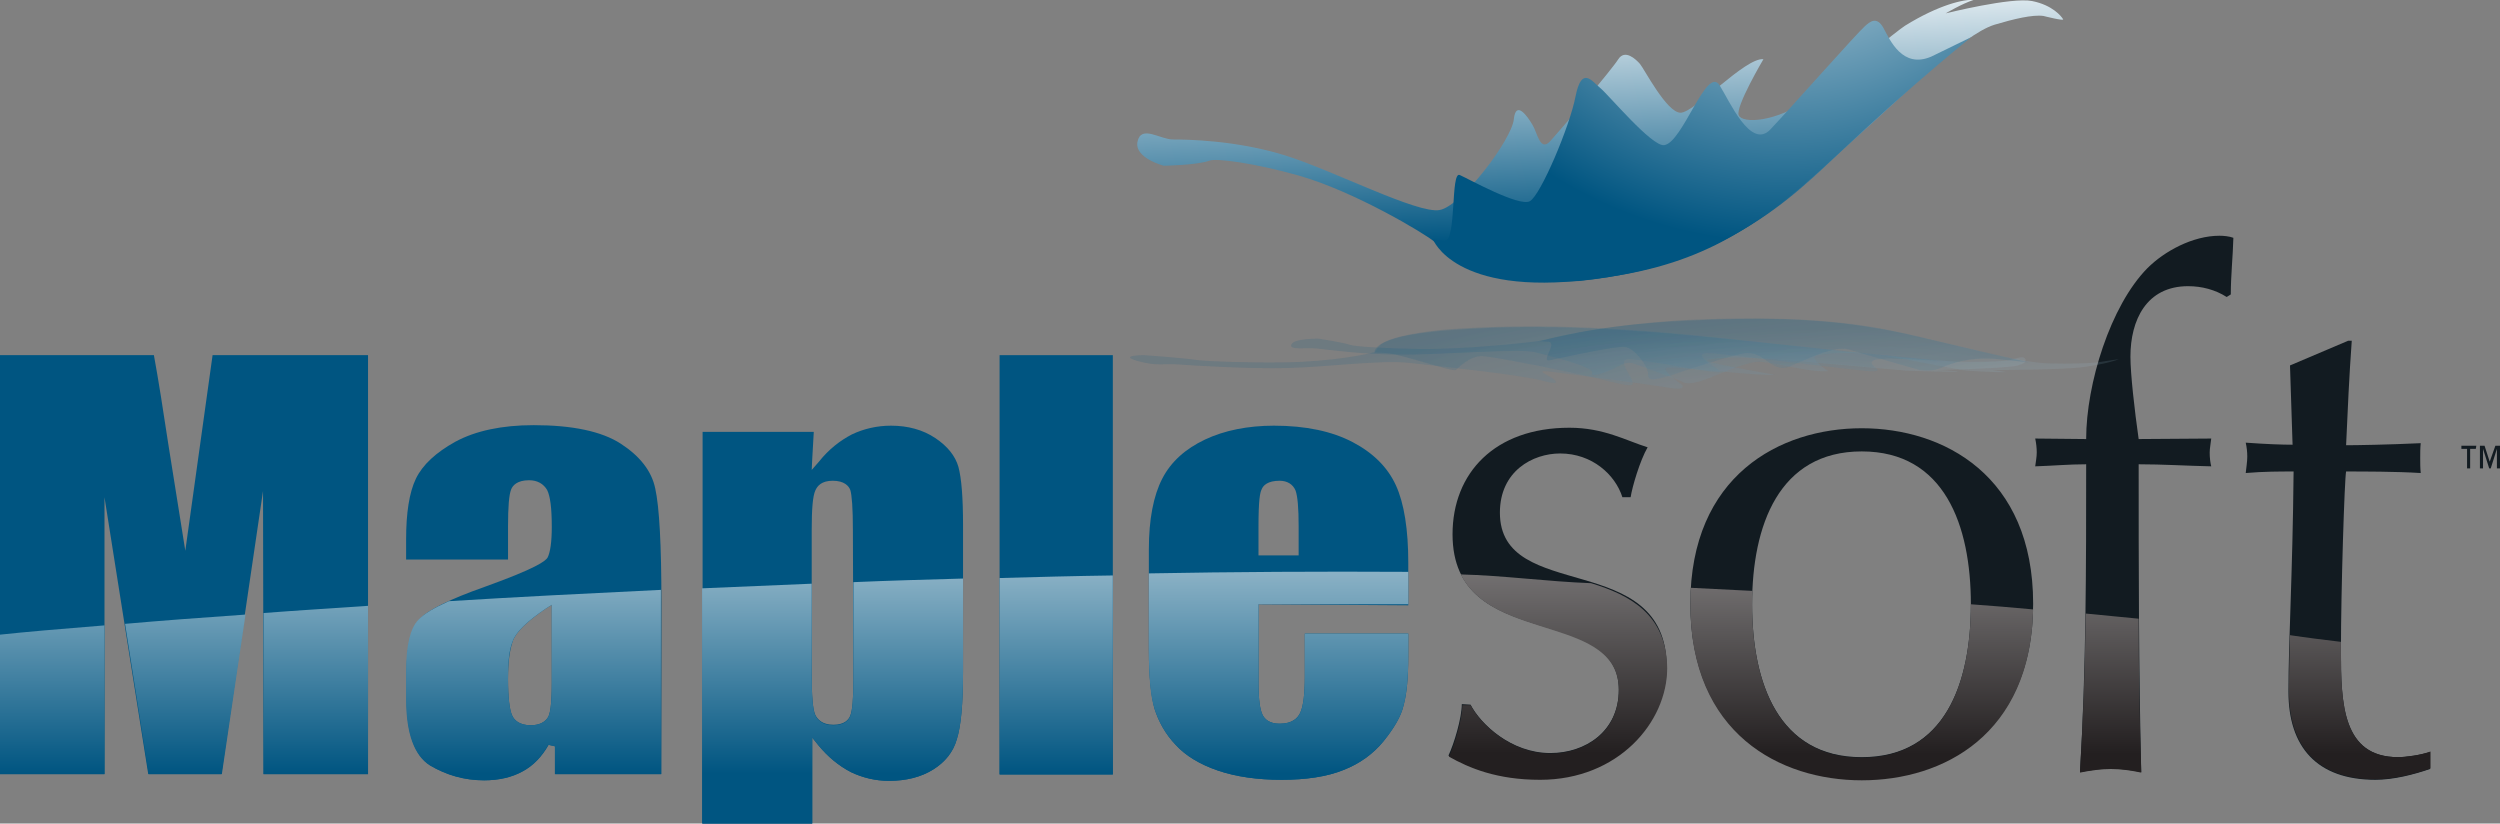
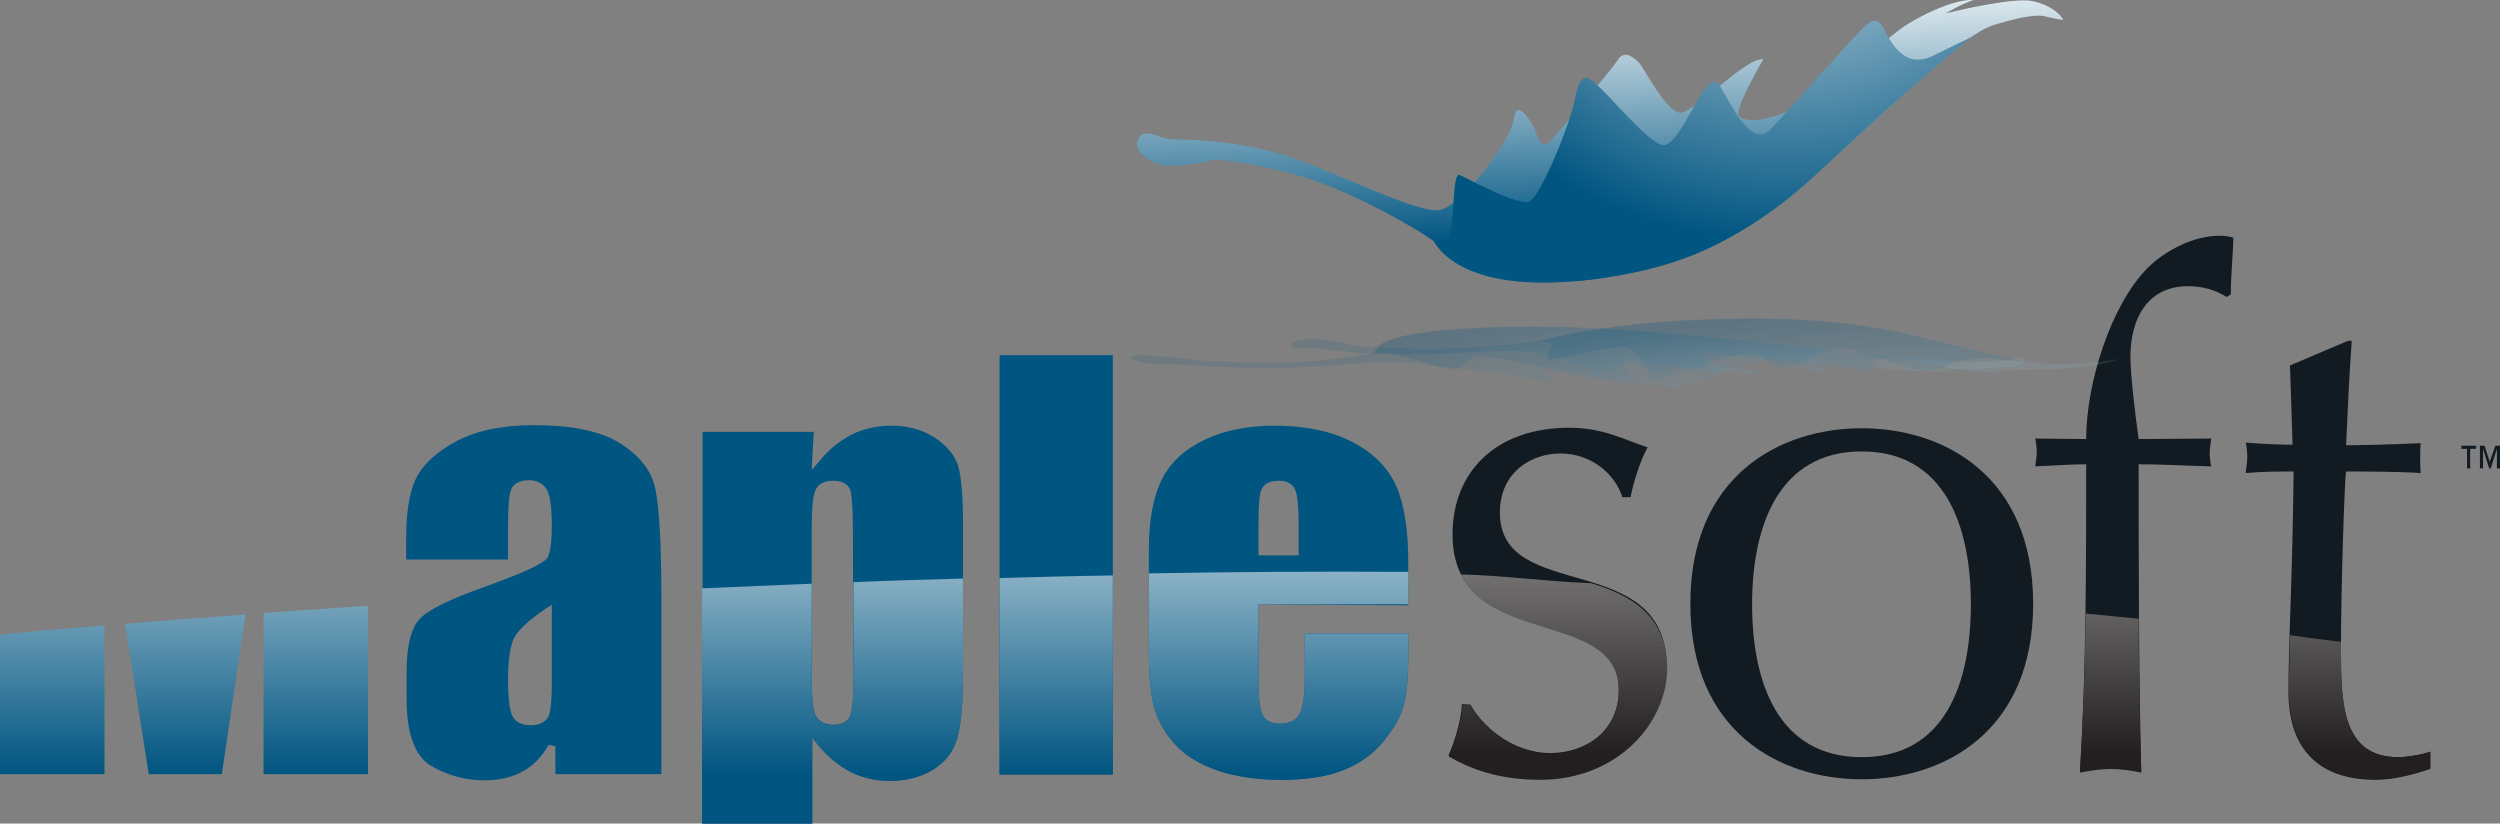
<svg xmlns="http://www.w3.org/2000/svg" version="1.1" id="Layer_1" x="0px" y="0px" viewBox="0 0 485.7 160" style="enable-background:new 0 0 485.7 160;" xml:space="preserve">
  <rect x="0" y="0" width="485.7" height="160" fill="#808080" stroke="none" />
  <style type="text/css">
	.st0{fill:#121B21;}
	.st1{fill:url(#SVGID_1_);}
	.st2{fill:url(#SVGID_2_);}
	.st3{opacity:0.75;}
	.st4{opacity:0.2;fill:url(#SVGID_3_);enable-background:new    ;}
	.st5{opacity:0.2;fill:url(#SVGID_4_);enable-background:new    ;}
	.st6{opacity:0.2;fill:url(#SVGID_5_);enable-background:new    ;}
	.st7{opacity:0.2;fill:url(#SVGID_6_);enable-background:new    ;}
	.st8{fill:#005581;}
	.st9{fill:url(#SVGID_7_);}
	.st10{fill:url(#SVGID_8_);}
	.st11{fill:url(#SVGID_9_);}
	.st12{fill:url(#SVGID_10_);}
	.st13{fill:url(#SVGID_11_);}
	.st14{fill:url(#SVGID_12_);}
	.st15{fill:url(#SVGID_13_);}
	.st16{fill:none;}
	.st17{fill:url(#SVGID_14_);}
	.st18{fill:url(#SVGID_15_);}
	.st19{fill:url(#SVGID_16_);}
	.st20{fill:url(#SVGID_17_);}
</style>
  <g>
    <g id="Layer_2_1_">
      <g id="Layer_1-2">
        <path class="st0" d="M285.7,136.9c1.9,3.7,7.8,9.4,15.5,9.4c6.8,0,13.3-4.2,13.3-12.3c0-17-32.3-7-32.3-30.2     c0-11.9,8.2-20.7,22.7-20.7c6.7,0,11,2.5,15.2,3.8c-1.5,2.6-3,7.7-3.3,9.7h-1.6c-1.4-4.4-5.9-8.5-12.1-8.5     c-5.3,0-11.7,3.4-11.7,11.5c0,17.8,32.4,6.9,32.4,30c0,10.4-9.5,21.7-24.7,21.7c-8.4,0-13.8-2.3-17.7-4.5c1.1-2.3,2.6-7.3,2.6-10     L285.7,136.9L285.7,136.9z" />
        <path class="st0" d="M361.7,83.2c15.9,0,33.3,9.2,33.3,34.1s-17.4,34.1-33.3,34.1s-33.3-9.2-33.3-34.1S345.8,83.2,361.7,83.2     L361.7,83.2z M361.7,147.1c16.2,0,21.2-14.4,21.2-29.7s-5.1-29.7-21.2-29.7s-21.3,14.4-21.3,29.7S345.5,147.1,361.7,147.1z" />
        <path class="st0" d="M432.6,57.7c-2.2-1.4-4.8-2.1-7.5-2.1c-8.1,0-11.2,6.6-11.2,13.7c0,3.3,0.8,10.4,1.6,16     c4.7,0,9.5-0.1,14.1-0.1c-0.1,1-0.3,1.9-0.3,2.7c0,1,0.1,1.9,0.3,2.7c-4.7-0.1-9.5-0.4-14.1-0.4c0,19.9,0,39.6,0.5,59.8     c-1.9-0.4-4-0.7-5.9-0.7s-4,0.3-6,0.7c1.2-20.1,1.2-39.7,1.2-59.8c-3.3,0-6.6,0.3-9.9,0.4c0.1-0.8,0.3-1.8,0.3-2.7     c0-0.8-0.1-1.8-0.3-2.7c3.3,0,6.7,0.1,9.9,0.1c0-10.7,4.7-25.9,11.9-33.2c3.3-3.3,8.8-6.3,14-6.3c0.8,0,1.9,0.1,2.7,0.4     c-0.1,3.7-0.5,7.4-0.5,11L432.6,57.7L432.6,57.7z" />
        <path class="st0" d="M456.2,66.2h0.7c-0.5,6.9-0.8,13.6-1.1,20.3c1.9,0,8.2-0.1,14.5-0.4c-0.1,0.9-0.1,1.9-0.1,2.9     c0,1,0,1.9,0.1,2.9c-4.8-0.3-11.2-0.3-14.5-0.3c-0.3,1.4-1,22.9-1,34.8c0,10.3,0.3,20.7,11.1,20.7c1.5,0,4.4-0.4,6.2-1v3.3     c-3.2,1.1-7.1,2.1-10.6,2.1c-11.4,0-16.9-6.4-16.9-17.1c0-10,0.8-22.3,1-42.8c-2.7,0-5.8,0-9.3,0.3c0.1-1.1,0.3-2.1,0.3-3.2     c0-0.9-0.1-1.8-0.3-2.7c4.1,0.3,7.1,0.4,9.1,0.4c-0.1-3.6-0.3-9.5-0.5-15.4L456.2,66.2L456.2,66.2z" />
        <linearGradient id="SVGID_1_" gradientUnits="userSpaceOnUse" x1="950.219" y1="243.114" x2="960.719" y2="194.244" gradientTransform="matrix(-0.969 0.247 -0.247 -0.969 1291.116 -3.135)">
          <stop offset="0" style="stop-color:#FFFFFF" />
          <stop offset="1" style="stop-color:#005581" />
        </linearGradient>
        <path class="st1" d="M397,3.1c-2.1-0.3-5.8,0.6-9.5,1.7c-6.4,2-17.9,14-27.5,22.5c-8.9,7.8-22.1,24.2-53.3,27.3     c-18.3,0.8-25.2-5.3-28.1-7.7c-1.8-1.5-15.4-9.7-26.3-12.8c-8.5-2.4-16-3.4-17.3-2.9c-2.4,0.9-8.9,1-8.9,1s-5.8-1.5-5.1-4.7     c0.7-3.3,4.4-0.4,6.9-0.4c2.5,0,12.2,0.1,21.8,3.1c9.3,2.9,25.7,11.4,30,10.6c4.3-0.8,14-13.7,14.4-17.6c0.4-3.9,2.7-0.5,3.6,1     c1,1.6,1.5,5.4,3.5,3.2c2-2.2,11.9-13.8,13.2-15.9c1.3-2,3.4,0,4.2,0.9c0.8,0.9,5.2,9.5,7.9,9.5c2.7,0,12.6-10.8,16.1-10.4     c0,0-5.5,9.3-4.8,10.9c0.7,1.6,7.1,1.5,14.1-3.4c5.8-4.1,17-13.3,18.2-14c6.6-4.1,11.6-5.2,13.3-5c-2.2,0.7-5.4,2.6-5.4,2.6     s12.8-3.2,16.8-2.4c4,0.8,5.7,3,6,3.5C401.3,4.2,397,3.1,397,3.1L397,3.1z" />
        <radialGradient id="SVGID_2_" cx="906.686" cy="266.828" r="84.88" gradientTransform="matrix(-0.969 0.247 -0.247 -0.969 1291.116 -3.135)" gradientUnits="userSpaceOnUse">
          <stop offset="0" style="stop-color:#FFFFFF" />
          <stop offset="1" style="stop-color:#005581" />
        </radialGradient>
        <path class="st2" d="M375.2,11c-5.6,2.4-8-3.2-9.3-5.6c-1.3-2.3-2.6-1.2-3.6-0.3c-1.4,1.2-14.7,16.2-18.4,20.1     c-3.8,3.9-7.9-5.6-9.8-8.6c-2.5-4.1-7.2,11.2-10.8,11.6c-2.4,0.3-10.8-9.8-12.4-11.1c-1.6-1.3-3.6-4.4-4.8,1.6     c-1.1,5.8-6.8,19.3-8.9,20.4c-2.1,1.1-11.8-4.3-13.6-5.1c-1.8-0.8-0.6,12.7-2.9,12.8l-2.3-0.3c0,0,4.1,11.1,30.6,7.8     c18.9-2.3,30.2-7.7,47.7-24c15.8-14.8,26.3-23.1,26.3-23.1L375.2,11L375.2,11z" />
        <g>
          <g class="st3">
            <linearGradient id="SVGID_3_" gradientUnits="userSpaceOnUse" x1="745.933" y1="-32.527" x2="750.873" y2="-67.577" gradientTransform="matrix(-1 2.321083e-02 2.297 0.947 1193.754 108.811)">
              <stop offset="0" style="stop-color:#FFFFFF" />
              <stop offset="1" style="stop-color:#005581" />
            </linearGradient>
            <path class="st4" d="M390.8,69.9c-1.2,0.3-4.6,0.4-8.3,0.4c-6.3,0.1-25.1-2.2-39.4-3.7C329.9,65.2,305,62,280,64.1       c-13.7,1.5-11.9,3.7-13,4.3c-0.7,0.3-8.2,1.9-17.5,2c-7.2,0.1-14.6-0.2-16.5-0.4c-3.4-0.5-10.7-1-10.7-1s-5.1,0-1.4,1.1       c3.8,1.1,5.2,0.5,8,0.7c2.8,0.2,13.4,0.9,21.4,0.7c7.6-0.2,18-1.6,23.5-1c5.5,0.6,22.3,2.4,26,3.5c3.7,1,2.4-0.1,1.7-0.6       c-0.7-0.5-3.6-1.6-0.3-1.2c3.3,0.4,20.7,2.7,23.4,3.2c2.7,0.4,2.4-0.3,2.2-0.6c-0.2-0.3-4.6-3.1-2.7-3.4       c1.9-0.2,18.4,1.8,20.7,1.4c0,0-12.1-2.1-13-2.6c-0.9-0.5,3.7-1.1,13-0.4c7.8,0.6,23.8,2.1,25.4,2.2c1.6,0.1,9.4,0.3,10.1,0.2       c0.7-0.1-3.8-0.3-3.8-0.3s13.5-0.3,15.6-0.9c2.1-0.6,1.4-1.4,1.1-1.5C392.9,69.1,390.8,69.9,390.8,69.9L390.8,69.9z" />
            <radialGradient id="SVGID_4_" cx="742.685" cy="-169.432" r="97.36" gradientTransform="matrix(-0.96 2.311997e-02 0.716 0.313 1219.448 127.942)" gradientUnits="userSpaceOnUse">
              <stop offset="0" style="stop-color:#FFFFFF" />
              <stop offset="1" style="stop-color:#005581" />
            </radialGradient>
            <path class="st5" d="M368.3,69.7c-6.1-0.2-4.9,1-3.8,1.8c1.1,0.8-1.1,0.7-2.6,0.5c-2.1-0.2-22.3-2.6-28.4-3.3       c-6.1-0.7-0.7,2.3,0.6,3.3c1.8,1.4-15-2.4-17.9-2.2c-2,0.2,1,3.7,0.9,4.2c0,0.5,1.3,1.6-4.8,0c-5.9-1.5-21.8-4.7-24.3-4.8       c-2.5-0.1-4.6,2.3-5.2,2.7c-0.5,0.4-10.6-3.1-13.4-3.3l-2.3-0.1c0,0-1.3-3.1,13.9-4.3c15.3-1.2,30.2-0.9,57,1.9       c26.8,2.8,39.1,4,39.1,4L368.3,69.7L368.3,69.7z" />
          </g>
          <g class="st3">
            <linearGradient id="SVGID_5_" gradientUnits="userSpaceOnUse" x1="1081.445" y1="-25.168" x2="1086.415" y2="-60.477" gradientTransform="matrix(-1 1.570732e-03 -1.522 1.002 1336.823 119.037)">
              <stop offset="0" style="stop-color:#FFFFFF" />
              <stop offset="1" style="stop-color:#005581" />
            </linearGradient>
            <path class="st6" d="M407.5,70.4c-2.1,0.2-5.6,0.3-9.1,0.2c-5.9-0.1-14.9-2.8-22.7-4.5c-7.2-1.6-18.3-5.4-48.8-3.9       c-18,1.2-24.7,3.5-27.7,4c-1.8,0.3-14.4,1.7-23.4,1.6c-7-0.1-12.8-0.5-13.5-0.8c-1.5-0.5-6.1-1.2-6.1-1.2s-4.7-0.1-5.3,1.1       c-0.6,1.2,3,0.6,4.9,0.8c1.9,0.2,8.9,1.2,16.9,1.2c7.7,0,22.5-1.2,25.4-0.5c2.9,0.7,11.6,2.9,11.2,4c-0.4,1.1,2.5,0,3.8-0.6       c1.3-0.5,2.6-1.7,4.2-1.2c1.5,0.5,8.9,3.2,9.8,3.7c0.9,0.5,3.3-0.2,4.3-0.6c1-0.3,7.2-3.2,9.9-3.4c2.7-0.2,10.2,2.2,13.9,1.8       c0,0-3.5-2.3-2.5-2.9c1-0.6,7.4-1,13.3-0.1c4.9,0.8,14.2,2.6,15.2,2.8c1,0.2,7.6,0.5,8.4,0.4c0.8,0-2.4-0.4-2.4-0.4       s13.6,0,17.7-0.6c4.2-0.6,6.3-1.3,6.7-1.5C412,69.7,407.5,70.4,407.5,70.4L407.5,70.4z" />
            <radialGradient id="SVGID_6_" cx="1070.31" cy="-150.721" r="97.32" gradientTransform="matrix(-0.97 1.523610e-03 -0.479 0.321 1277.982 141.699)" gradientUnits="userSpaceOnUse">
              <stop offset="0" style="stop-color:#FFFFFF" />
              <stop offset="1" style="stop-color:#005581" />
            </radialGradient>
            <path class="st7" d="M387.4,69.7c-5-0.3-8.3,0.9-10.1,1.7c-1.8,0.8-3.5,0.6-4.3,0.5c-1.1-0.3-10.9-3.1-13.8-4       c-2.9-0.9-9,2.3-11.5,3.3c-3.4,1.4-4.8-2.8-8.3-2.6c-2.4,0.1-12.9,3.7-14.7,4.3c-1.9,0.5-4.6,1.6-4.5-0.1       c0.1-1.6-2.7-5.2-4.5-5.4c-1.9-0.2-12.7,2.2-14.6,2.6c-1.9,0.4,1.5-3.3-0.2-3.6l-1.8-0.1c0,0,10.3-3.2,28.8-4       c18.5-0.9,31-0.2,45.2,3.2c14.3,3.4,21.1,4.9,21.1,4.9L387.4,69.7L387.4,69.7z" />
          </g>
        </g>
        <path class="st0" d="M481.1,86.6h-2.9v0.6h1.1V91h0.6v-3.8h1.1L481.1,86.6L481.1,86.6z M485.7,86.6h-0.9l-1.1,3.1h0l-1-3.1h-0.9     V91h0.6v-3.8h0l1.2,3.8h0.3l1.2-3.8h0V91h0.6C485.7,91,485.7,86.6,485.7,86.6z" />
        <g>
          <g>
            <g>
              <path class="st8" d="M127.3,94.9c-0.7-3.4-3-6.3-6.7-8.7c-3.7-2.4-9.4-3.6-16.9-3.6c-6.2,0-11.3,1.1-15.2,3.2        c-3.8,2.1-6.4,4.5-7.7,7.2c-1.3,2.7-1.9,6.7-1.9,11.8v3.9h19.8v-6.4c0-3.9,0.2-6.2,0.6-7.2c0.3-0.8,1.2-1.8,3.5-1.8        c1.6,0,2.8,0.7,3.5,1.9c0.6,1.2,0.9,3.5,0.9,7.2c0,2.9-0.3,4.9-0.8,5.9c-0.4,0.7-2.2,2.1-12.2,5.7c-6.8,2.4-11.1,4.5-12.7,6.3        c-1.6,1.7-2.5,5.1-2.5,10v5.6c0,6.6,1.6,10.9,4.6,12.8c3.2,1.9,6.7,2.9,10.5,2.9c2.9,0,5.4-0.6,7.4-1.7        c2.1-1.1,3.8-2.9,5.1-5.2l1.3,0.3v5.4h20.6V117C128.5,105.9,128.1,98.5,127.3,94.9L127.3,94.9z M107.2,132.7        c0,4.7-0.4,6-0.7,6.6c-0.6,1-1.7,1.6-3.4,1.6c-2.2,0-3.2-1-3.6-1.9c-0.5-1.1-0.8-3.4-0.8-7.1c0-3.2,0.3-5.5,0.9-7.3        c0.6-1.8,2.8-3.9,6.5-6.4l1.1-0.7L107.2,132.7L107.2,132.7z" />
-               <path class="st8" d="M186.2,90.7c-0.6-2.1-2.1-4-4.5-5.6c-2.4-1.6-5.3-2.4-8.6-2.4c-2.7,0-5.3,0.6-7.6,1.7        c-2.3,1.2-4.5,2.9-6.4,5.3l-1.4,1.6l0.1-2.1l0.3-5.3h-21.6V160h21.3v-16.7l1.2,1.5c1.9,2.3,4,4,6.3,5.2        c2.3,1.1,4.8,1.7,7.4,1.7c3.3,0,6.2-0.7,8.6-2.2c2.3-1.4,3.9-3.4,4.6-5.9c0.8-2.5,1.2-6.9,1.2-13V102        C187.1,96.7,186.8,92.9,186.2,90.7L186.2,90.7z M165.8,132c0,3.7-0.2,6-0.6,7c-0.3,0.8-1.1,1.8-3.3,1.8s-3.1-1.1-3.5-1.9        c-0.5-1.1-0.7-3.7-0.7-7.9v-28.1c0-4,0.2-6.5,0.7-7.6c0.4-0.9,1.2-1.9,3.4-1.9s3.1,1,3.4,1.8c0.3,1,0.5,3.5,0.5,7.8L165.8,132        L165.8,132z" />
+               <path class="st8" d="M186.2,90.7c-0.6-2.1-2.1-4-4.5-5.6c-2.4-1.6-5.3-2.4-8.6-2.4c-2.7,0-5.3,0.6-7.6,1.7        c-2.3,1.2-4.5,2.9-6.4,5.3l-1.4,1.6l0.1-2.1l0.3-5.3h-21.6V160h21.3v-16.7l1.2,1.5c1.9,2.3,4,4,6.3,5.2        c2.3,1.1,4.8,1.7,7.4,1.7c3.3,0,6.2-0.7,8.6-2.2c2.3-1.4,3.9-3.4,4.6-5.9c0.8-2.5,1.2-6.9,1.2-13V102        C187.1,96.7,186.8,92.9,186.2,90.7z M165.8,132c0,3.7-0.2,6-0.6,7c-0.3,0.8-1.1,1.8-3.3,1.8s-3.1-1.1-3.5-1.9        c-0.5-1.1-0.7-3.7-0.7-7.9v-28.1c0-4,0.2-6.5,0.7-7.6c0.4-0.9,1.2-1.9,3.4-1.9s3.1,1,3.4,1.8c0.3,1,0.5,3.5,0.5,7.8L165.8,132        L165.8,132z" />
              <rect x="194.2" y="69" class="st8" width="22" height="81.4" />
              <path class="st8" d="M273.6,117.6v-8.3c0-6.4-0.8-11.5-2.4-15c-1.6-3.5-4.4-6.3-8.4-8.4c-4-2.1-9.1-3.2-15.3-3.2        c-5,0-9.6,0.9-13.4,2.7c-3.8,1.8-6.6,4.3-8.3,7.6c-1.7,3.3-2.6,7.9-2.6,13.7v19.7c0,5,0.4,8.8,1.1,11.3c0.8,2.5,2.1,4.9,4.1,7        c1.9,2.1,4.7,3.8,8.2,5c3.5,1.2,7.7,1.8,12.4,1.8s8.8-0.6,12-1.9c3.1-1.2,5.8-3.1,7.8-5.6c2-2.5,3.4-4.8,3.9-7        c0.6-2.2,0.9-5.4,0.9-9.5v-4.4h-20.1v8.3c0,3.5-0.3,5.8-0.9,7.1c-0.5,1-1.5,2.1-4,2.1c-2,0-2.9-0.9-3.3-1.7        c-0.5-1-0.8-3-0.8-6.2v-15.3L273.6,117.6L273.6,117.6z M244.5,102.3c0-5.2,0.3-6.6,0.6-7.2c0.3-0.8,1.2-1.7,3.5-1.7        c1.5,0,2.6,0.7,3.1,1.9c0.4,1.1,0.6,3.4,0.6,7v5.6h-7.8L244.5,102.3L244.5,102.3z" />
-               <path class="st8" d="M71.5,69v81.4H51.2l-0.1-55l-8.1,55H28.8l-8.5-53.8l0,53.8H0V69h29.9c0.9,4.9,1.8,10.7,2.8,17.3L36,107        l5.3-38H71.5z" />
            </g>
          </g>
          <g>
            <linearGradient id="SVGID_7_" gradientUnits="userSpaceOnUse" x1="103.675" y1="81.82" x2="103.675" y2="9.75" gradientTransform="matrix(1 0 0 -1 0 160)">
              <stop offset="0" style="stop-color:#FFFFFF" />
              <stop offset="1" style="stop-color:#005581" />
            </linearGradient>
-             <path class="st9" d="M78.9,130.3v5.6c0,6.6,1.6,10.9,4.6,12.8c3.2,1.9,6.7,2.9,10.5,2.9c2.9,0,5.4-0.6,7.4-1.7       c2.1-1.1,3.8-2.9,5.1-5.2l1.3,0.3v5.4h20.6V117c0-0.8,0-1.6,0-2.4c-14.6,0.7-28.4,1.4-41.2,2.2c-2.9,1.3-4.9,2.5-5.9,3.6       C79.7,122,78.9,125.4,78.9,130.3L78.9,130.3z M99.6,124.6c0.6-1.8,2.8-3.9,6.5-6.4l1.1-0.7v15.2c0,4.7-0.4,6-0.7,6.6       c-0.6,1-1.7,1.6-3.4,1.6c-2.2,0-3.2-1-3.6-1.9c-0.5-1.1-0.8-3.4-0.8-7.1C98.7,128.7,98.9,126.3,99.6,124.6L99.6,124.6z" />
            <linearGradient id="SVGID_8_" gradientUnits="userSpaceOnUse" x1="161.78" y1="81.82" x2="161.78" y2="9.75" gradientTransform="matrix(1 0 0 -1 0 160)">
              <stop offset="0" style="stop-color:#FFFFFF" />
              <stop offset="1" style="stop-color:#005581" />
            </linearGradient>
            <path class="st10" d="M157.8,160v-16.7l1.2,1.5c1.9,2.3,4,4,6.3,5.2c2.3,1.1,4.8,1.7,7.4,1.7c3.3,0,6.2-0.7,8.6-2.2       c2.3-1.5,3.9-3.4,4.6-5.9c0.8-2.5,1.2-6.9,1.2-13v-18.2c-7.2,0.2-14.3,0.4-21.3,0.7v19c0,3.7-0.2,6-0.6,7       c-0.3,0.8-1.1,1.8-3.3,1.8s-3.1-1.1-3.5-1.9c-0.5-1.1-0.7-3.7-0.7-7.9v-17.7c-7.2,0.3-14.4,0.6-21.3,0.9V160H157.8L157.8,160z" />
            <linearGradient id="SVGID_9_" gradientUnits="userSpaceOnUse" x1="205.195" y1="81.82" x2="205.195" y2="9.75" gradientTransform="matrix(1 0 0 -1 0 160)">
              <stop offset="0" style="stop-color:#FFFFFF" />
              <stop offset="1" style="stop-color:#005581" />
            </linearGradient>
            <path class="st11" d="M216.2,150.4v-38.6c-7.4,0.1-14.8,0.3-22,0.5v38.2H216.2z" />
            <linearGradient id="SVGID_10_" gradientUnits="userSpaceOnUse" x1="248.39" y1="81.83" x2="248.39" y2="9.75" gradientTransform="matrix(1 0 0 -1 0 160)">
              <stop offset="0" style="stop-color:#FFFFFF" />
              <stop offset="1" style="stop-color:#005581" />
            </linearGradient>
            <path class="st12" d="M224.3,137.7c0.8,2.5,2.1,4.9,4.1,7c1.9,2.1,4.7,3.8,8.2,5c3.5,1.2,7.7,1.8,12.4,1.8s8.8-0.6,12-1.9       c3.1-1.2,5.7-3.1,7.8-5.6c2-2.5,3.4-4.8,3.9-7c0.6-2.2,0.9-5.4,0.9-9.5v-4.4h-20.1v8.3c0,3.5-0.3,5.8-0.9,7.1       c-0.4,1-1.5,2.1-4,2.1c-2,0-2.9-0.9-3.3-1.7c-0.5-1-0.8-3-0.8-6.2v-15.3h29.1v-6.3c-17.1-0.1-34,0-50.4,0.3v14.8       C223.2,131.4,223.5,135.2,224.3,137.7L224.3,137.7z" />
            <linearGradient id="SVGID_11_" gradientUnits="userSpaceOnUse" x1="61.315" y1="81.82" x2="61.315" y2="9.75" gradientTransform="matrix(1 0 0 -1 0 160)">
              <stop offset="0" style="stop-color:#FFFFFF" />
              <stop offset="1" style="stop-color:#005581" />
            </linearGradient>
            <path class="st13" d="M71.5,150.4v-32.7c-7.2,0.5-13.9,0.9-20.3,1.4l0,31.3H71.5z" />
            <linearGradient id="SVGID_12_" gradientUnits="userSpaceOnUse" x1="10.146" y1="81.83" x2="10.146" y2="9.75" gradientTransform="matrix(1 0 0 -1 0 160)">
              <stop offset="0" style="stop-color:#FFFFFF" />
              <stop offset="1" style="stop-color:#005581" />
            </linearGradient>
            <path class="st14" d="M20.3,150.4l0-28.9c-8.8,0.7-15.6,1.3-20.3,1.8v27.1L20.3,150.4L20.3,150.4z" />
            <linearGradient id="SVGID_13_" gradientUnits="userSpaceOnUse" x1="35.906" y1="81.83" x2="35.906" y2="9.75" gradientTransform="matrix(1 0 0 -1 0 160)">
              <stop offset="0" style="stop-color:#FFFFFF" />
              <stop offset="1" style="stop-color:#005581" />
            </linearGradient>
            <path class="st15" d="M43.1,150.4l4.6-31c-8.7,0.6-16.6,1.2-23.4,1.8l4.6,29.2C28.8,150.4,43.1,150.4,43.1,150.4z" />
          </g>
        </g>
        <g>
          <path class="st16" d="M361.6,147.1c16.2,0,21.2-14.4,21.2-29.7l0,0c-14.2-1.1-28.3-2-42.4-2.7c0,0.9-0.1,1.8-0.1,2.7      C340.3,132.7,345.4,147.1,361.6,147.1L361.6,147.1z" />
          <linearGradient id="SVGID_14_" gradientUnits="userSpaceOnUse" x1="302.645" y1="110.37" x2="302.645" y2="13.65" gradientTransform="matrix(1 0 0 -1 0 160)">
            <stop offset="0" style="stop-color:#FFFFFF" />
            <stop offset="1" style="stop-color:#231F20" />
          </linearGradient>
          <path class="st17" d="M309.1,113.3c-8.3-0.3-17.1-1.5-25.3-1.7c6.5,13.1,30.7,8.1,30.7,22.5c0,8.1-6.5,12.3-13.3,12.3      c-7.7,0-13.6-5.8-15.5-9.4h-1.6c0,2.7-1.5,7.7-2.6,10c3.9,2.2,9.3,4.5,17.7,4.5c15.2,0,24.7-11.2,24.7-21.7      C323.8,119.4,316.7,115.6,309.1,113.3L309.1,113.3z" />
          <linearGradient id="SVGID_15_" gradientUnits="userSpaceOnUse" x1="361.62" y1="107.89" x2="361.62" y2="13.52" gradientTransform="matrix(1 0 0 -1 0 160)">
            <stop offset="0" style="stop-color:#FFFFFF" />
            <stop offset="1" style="stop-color:#231F20" />
          </linearGradient>
-           <path class="st18" d="M382.9,117.4L382.9,117.4c0,15.4-5.1,29.8-21.2,29.8s-21.3-14.4-21.3-29.7c0-0.9,0-1.8,0.1-2.7      c-4-0.2-8-0.4-12-0.6c-0.1,1.1-0.1,2.2-0.1,3.3c0,25,17.4,34.1,33.3,34.1s32.8-8.9,33.3-33.2C390.9,118,386.9,117.7,382.9,117.4      L382.9,117.4z" />
          <linearGradient id="SVGID_16_" gradientUnits="userSpaceOnUse" x1="410.005" y1="107.89" x2="410.005" y2="13.52" gradientTransform="matrix(1 0 0 -1 0 160)">
            <stop offset="0" style="stop-color:#FFFFFF" />
            <stop offset="1" style="stop-color:#231F20" />
          </linearGradient>
          <path class="st19" d="M415.5,120.2c-3.4-0.3-6.9-0.7-10.3-1c-0.1,10.2-0.5,20.5-1.1,30.9c2-0.4,4.1-0.7,6-0.7s4,0.3,5.9,0.7      C415.7,140.1,415.5,130.1,415.5,120.2L415.5,120.2z" />
          <linearGradient id="SVGID_17_" gradientUnits="userSpaceOnUse" x1="458.334" y1="107.89" x2="458.334" y2="13.52" gradientTransform="matrix(1 0 0 -1 0 160)">
            <stop offset="0" style="stop-color:#FFFFFF" />
            <stop offset="1" style="stop-color:#231F20" />
          </linearGradient>
          <path class="st20" d="M465.9,147.1c-10.8,0-11.1-10.4-11.1-20.7c0-0.5,0-1.1,0-1.7c-3.3-0.4-6.6-0.8-9.9-1.3      c-0.1,4-0.2,7.6-0.2,10.9c0,10.7,5.5,17.1,16.9,17.1c3.4,0,7.4-1,10.6-2.1v-3.3C470.3,146.7,467.4,147.1,465.9,147.1      L465.9,147.1z" />
        </g>
      </g>
    </g>
  </g>
</svg>